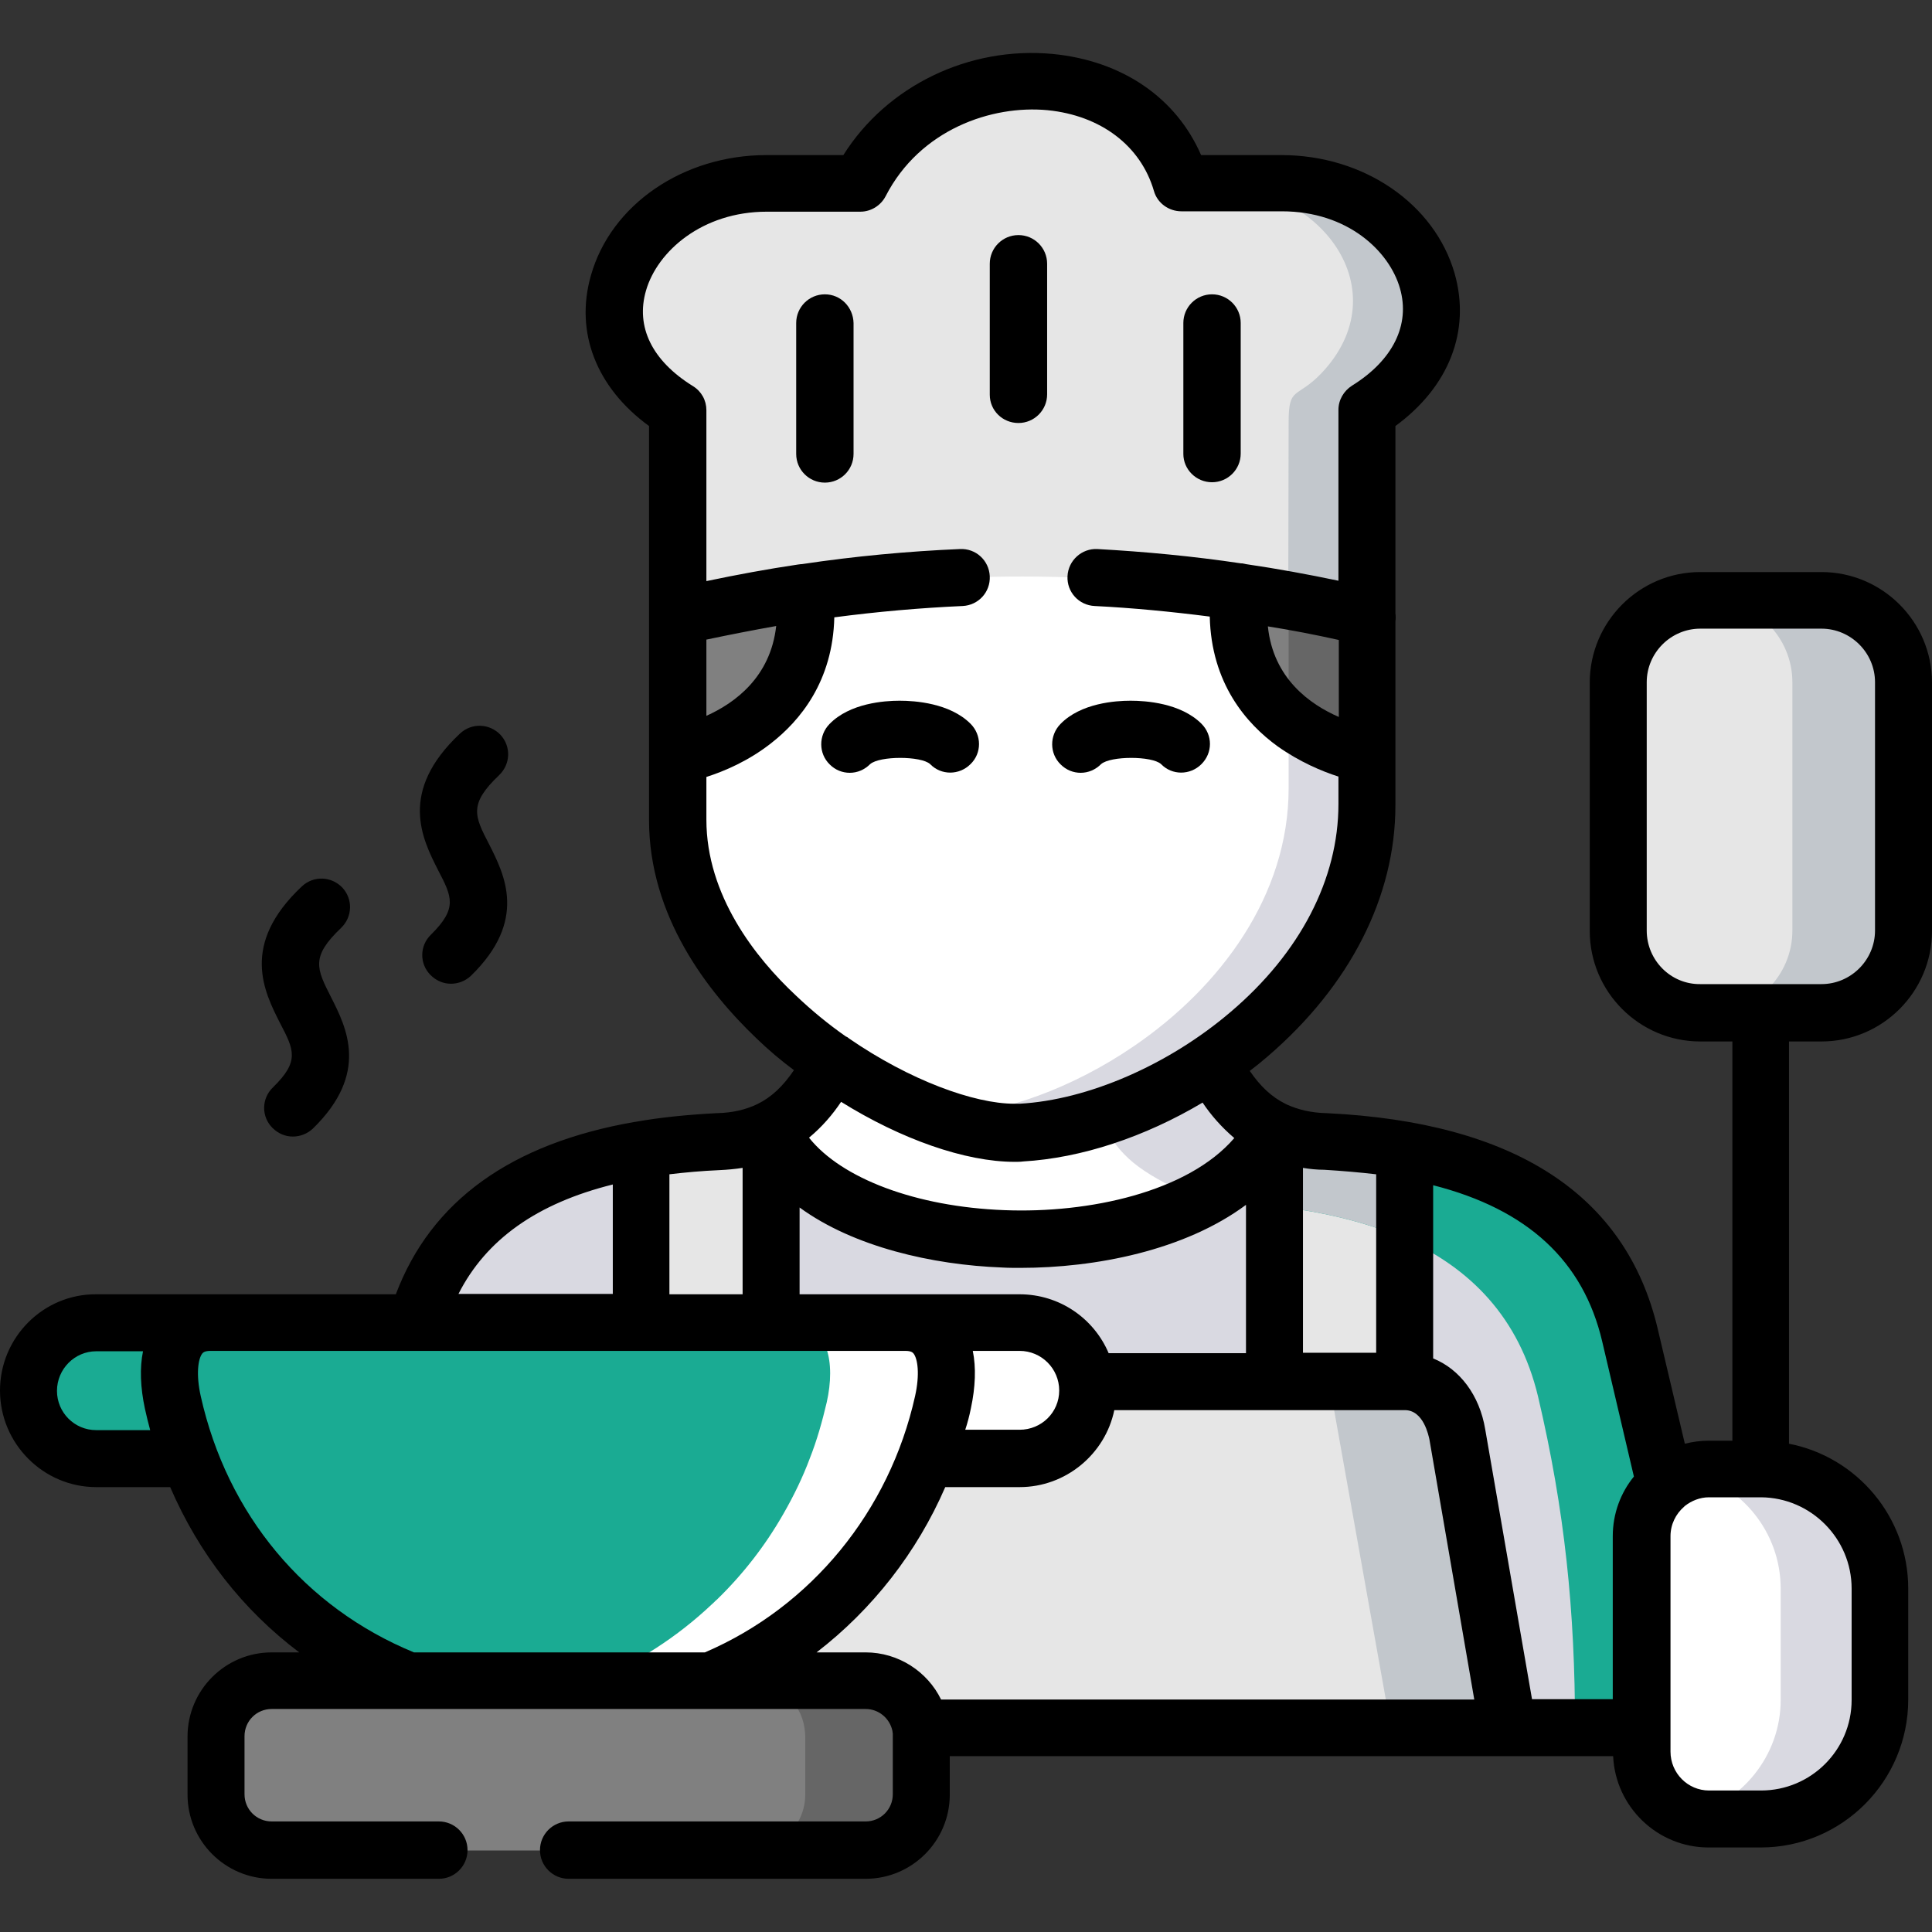
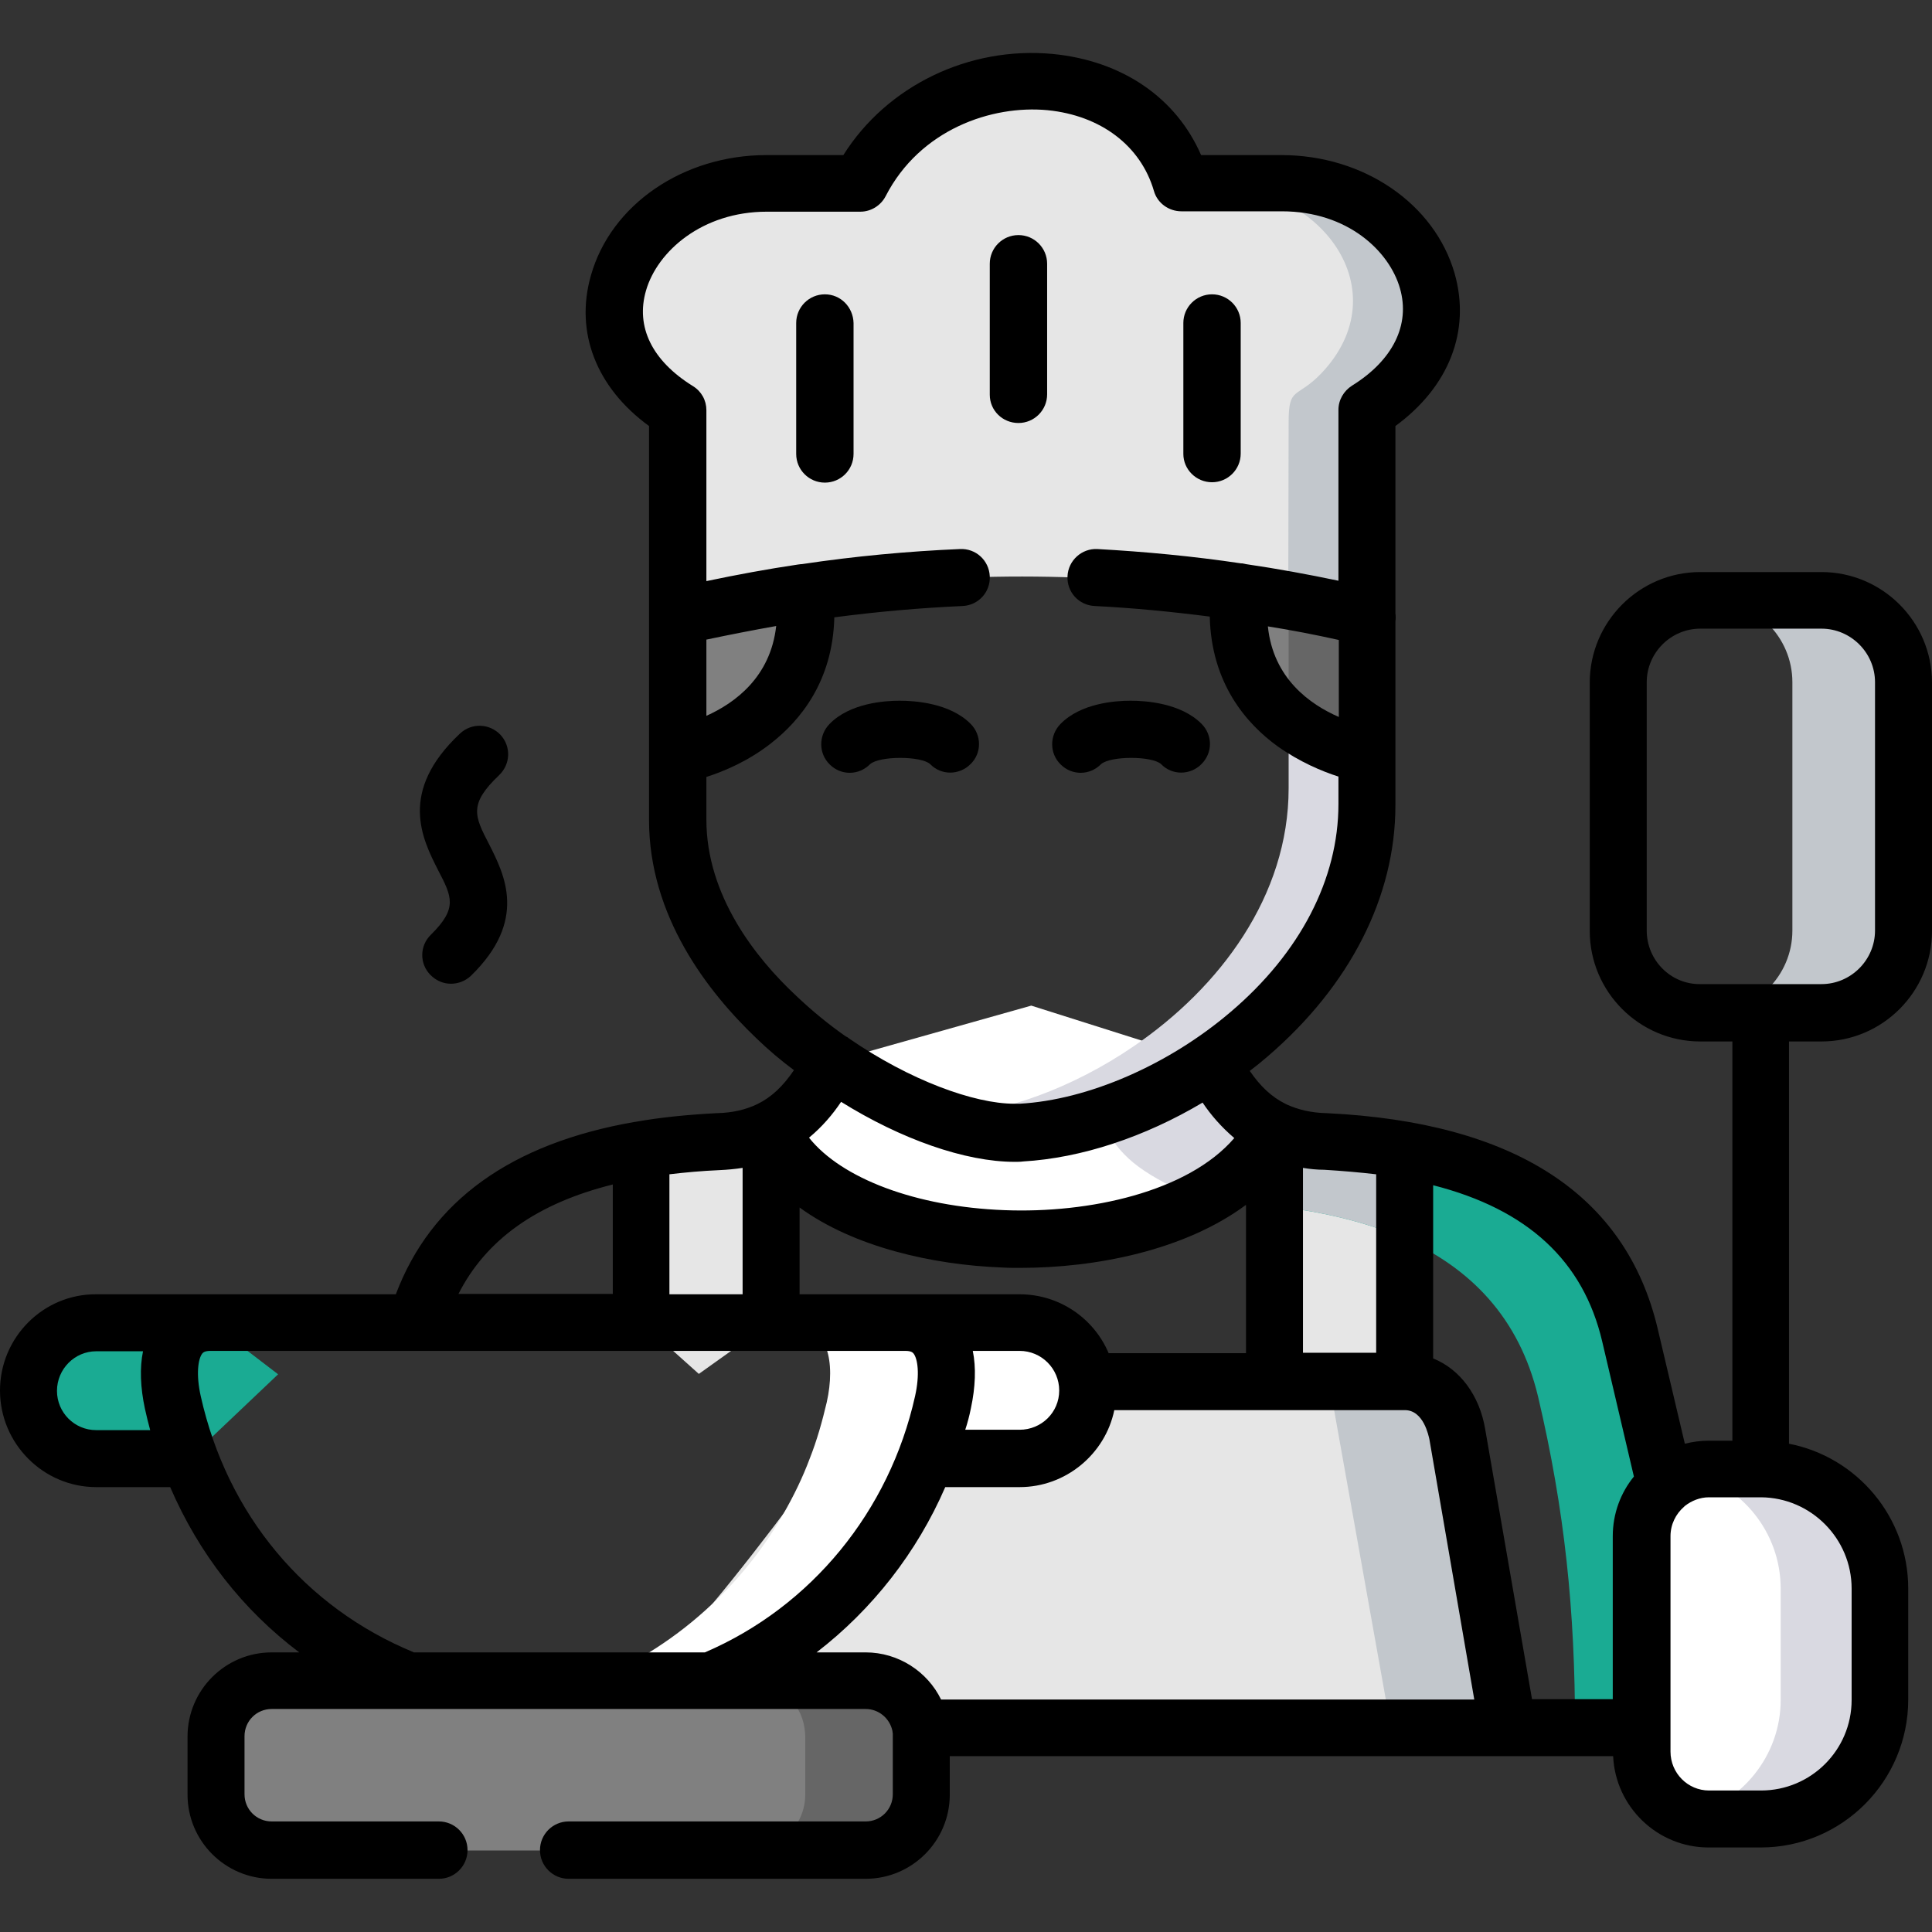
<svg xmlns="http://www.w3.org/2000/svg" version="1.1" id="Layer_1" x="0px" y="0px" viewBox="0 0 512 512" style="enable-background:new 0 0 512 512;" xml:space="preserve">
  <rect x="0" y="0" width="512" height="512" fill="#333333" stroke="none" />
  <style type="text/css">
	.st0{fill-rule:evenodd;clip-rule:evenodd;fill:#D9D9E1;}
	.st1{fill-rule:evenodd;clip-rule:evenodd;fill:#E6E6E6;}
	.st2{fill-rule:evenodd;clip-rule:evenodd;fill:#FFFFFF;}
	.st3{fill-rule:evenodd;clip-rule:evenodd;fill:#C2C7CC;}
	.st4{fill-rule:evenodd;clip-rule:evenodd;fill:#1AAB93;}
	.st5{fill-rule:evenodd;clip-rule:evenodd;fill:#808080;}
	.st6{fill-rule:evenodd;clip-rule:evenodd;fill:#666666;}
</style>
  <g>
-     <path class="st0" d="M432,353.8c-7-29.9-30.4-43.8-59.7-49c-6.7-1.2-13.8-1.9-21-2.3c-5.3-0.2-9.8-1.3-13.5-3.1   c-21.1,39.9-117.3,37.1-133.4,0v-0.3c-3.9,1.9-8.5,3.2-14.1,3.3c-7,0.3-13.8,1-20.4,2.1c-28.5,4.9-51.4,18-59.5,45.8   c12.4,11.9,112.9,102.5,113.6,107.5h211v-50.8c0-5.4,2.5-10.3,6.3-13.6L432,353.8z" />
    <path class="st1" d="M190.3,302.5c-7,0.3-13.8,1-20.4,2.1v45.8l15.3,13.7l19.2-13.7v-51.3C200.5,301.1,195.9,302.3,190.3,302.5z" />
    <path class="st1" d="M168.4,445.4h41c7.4,0,13.5,5.4,14.6,12.5h175.6l-13.4-77.9c-1.3-7.6-6.3-14-13.9-14v-61.3   c-6.7-1.2-13.8-1.9-21-2.3c-5.3-0.2-9.8-1.3-13.5-3.1v66.7H232.4C232.6,367.8,180.7,440.4,168.4,445.4z" />
    <path class="st2" d="M321.3,281.7l-48-15.2l-52.9,14.9l-0.1,0.3c-3.5,7.5-8.5,13.8-15.9,17.5v0.3c16.1,37.1,112.3,39.9,133.4,0   C330.1,295.8,325.2,289.2,321.3,281.7z" />
-     <path class="st2" d="M328.5,137.2c-38.2-5.7-76.7-5.8-115.4,0c-11.2,1.7-22.3,3.8-33.5,6.5v73.6c0,26,19,49,40.8,64.2   c17.8,12.4,37.6,19.6,50.3,18.9c16.1-0.9,34.5-7.6,50.6-18.6c22.9-15.6,41-39.9,41-68.4v-69.7C351.1,141,339.8,138.8,328.5,137.2z" />
    <path class="st1" d="M273.4,21.6c-17.6,0.1-36.2,9.1-45.4,27.1h-24.8c-35.8,0-57.1,39.3-23.6,60.2v54.7c11.2-2.7,22.4-4.8,33.5-6.5   c38.7-5.8,77.1-5.7,115.4,0c11.3,1.7,22.6,3.8,33.8,6.5v-54.7c33.5-20.9,13.1-60.2-22.7-60.2h-26.6c-5.2-18-21.8-27-39.4-27.1   H273.4z" />
    <path class="st3" d="M362.4,108.8c33.5-20.9,13.1-60.2-22.7-60.2h-20.9c32.1,0,51.9,28.7,31.4,50.3c-6.6,6.9-8.7,3.3-8.7,13   l-0.1,47.3c7,1.3,13.9,2.7,20.9,4.3V108.8z" />
    <path class="st0" d="M362.4,200.1c-1.2-0.2-11.8-2.3-20.9-9.5v18.3c0,28.5-18.2,52.8-41.1,68.4c-16.1,11-34.5,17.7-50.6,18.6   c-0.6,0-1.1,0.1-1.7,0.1c8.5,3.1,16.4,4.6,22.6,4.3c16.1-0.9,34.5-7.6,50.6-18.6c22.9-15.6,41-39.9,41-68.4V200.1z" />
    <path class="st0" d="M337.8,299.5c-7.7-3.7-12.6-10.3-16.5-17.8c-9.5,6.5-19.8,11.5-29.9,14.6c4.7,9,8.5,13.1,21.9,19.5   c1.6,0.8,3.4,1.4,5.2,1.9C327,313.2,333.8,307.1,337.8,299.5z" />
    <path class="st4" d="M432,353.8c-7-29.9-30.4-43.8-59.7-49c-6.7-1.2-13.8-1.9-21-2.3c-5.3-0.2-9.8-1.3-13.5-3.1   c-4,7.6-10.8,13.7-19.3,18.3c2.5,0.7,5.2,1.1,8.3,1.2c3.7,0.2,7.4,0.5,11,0.8c3.4,0.4,6.7,0.8,10,1.4c8.8,1.6,17,3.9,24.5,7.2   c17.4,7.8,30.3,20.9,35.3,41.8c7.1,30.2,9.8,56.8,9.8,87.8h17.7v-50.8c0-5.4,2.5-10.3,6.3-13.6L432,353.8z" />
    <path class="st3" d="M372.3,304.8c-6.7-1.2-13.8-1.9-21-2.3c-5.3-0.2-9.8-1.3-13.5-3.1v20.3c3.4,0.4,6.7,0.8,10,1.4   c8.8,1.6,17,3.9,24.5,7.2V304.8z" />
    <path class="st2" d="M498.2,421c0-17.4-14.2-31.6-31.6-31.6h-13.8c-4.3,0-8.3,1.6-11.4,4.2c-3.9,3.3-6.3,8.2-6.3,13.6v57.1   c0,9.8,8,17.8,17.8,17.8h13.8c17.4,0,31.6-14.2,31.6-31.6V421z" />
-     <path class="st1" d="M482.7,159.1h-32.1c-12,0-21.8,9.8-21.8,21.8v65.8c0,12,9.8,21.8,21.8,21.8h32.1c6.7,0,12.8-3.1,16.8-8   c3.1-3.8,5-8.6,5-13.8v-65.8c0-5.2-1.9-10-5-13.8C495.4,162.2,489.4,159.1,482.7,159.1z" />
    <path class="st3" d="M386.2,380.1c-1.3-7.6-6.3-14-13.9-14h-20.1l16.4,91.8h31L386.2,380.1z" />
    <path class="st0" d="M498.2,421c0-17.4-14.2-31.6-31.6-31.6h-13.8c-1.8,0-3.6,0.3-5.3,0.8c14,3.2,24.4,15.9,24.4,30.8v29.5   c0,14.9-10.5,27.5-24.4,30.8c1.7,0.5,3.5,0.8,5.3,0.8h13.8c17.4,0,31.6-14.2,31.6-31.6V421z" />
    <path class="st2" d="M288.1,366.1c-1.2-8.8-8.7-15.6-17.8-15.6h-30.3c-10.6,0-12.4,10-14.7,20.3c-1.2,5.1,22,10.9,20.2,15.7h24.8   c9.9,0,18-8.1,18-18C288.2,367.7,288.2,366.9,288.1,366.1z" />
    <path class="st4" d="M55.8,350.5H25.5c-9.9,0-18,8.1-18,18c0,9.9,8.1,18,18,18h24.7l23.5-22.3L55.8,350.5z" />
-     <path class="st4" d="M204.4,350.5H55.8c-10.6,0-12.3,10.8-10,21.1c1.2,5.2,2.6,10.2,4.4,14.9c10.5,27.9,31.5,48.5,58,58.9   l34.3,21.4l45.8-21.4c26.2-10.8,46.9-32.3,57.1-58.9c1.8-4.8,3.4-9.8,4.5-14.9c2.3-10.3,0.7-21.1-10-21.1H204.4z" />
    <path class="st5" d="M188.4,445.4H72c-8.1,0-14.8,6.7-14.8,14.8v15.4c0,8.1,6.6,14.8,14.8,14.8h157.4c8.1,0,14.8-6.7,14.8-14.8   v-15.4c0-0.8-0.1-1.6-0.2-2.3c-1.1-7.1-7.2-12.5-14.6-12.5H188.4z" />
    <path class="st2" d="M239.9,350.5h-30.8c10.6,0,12.3,10.8,10,21.1c-1.2,5.1-2.6,10.1-4.5,14.9c-1.9,5.1-4.3,10-7,14.7   c-4.8,8.4-10.7,16-17.6,22.7c-0.5,0.4-0.9,0.9-1.4,1.3c-9,8.5-19.6,15.4-31.2,20.2h30.8c5.5-2.3,10.8-5,15.8-8.2   c18.6-11.9,33.2-29.7,41.3-50.7c1.8-4.8,3.4-9.8,4.5-14.9c0.4-1.8,0.7-3.7,0.8-5.5C251.4,357.8,248.7,350.5,239.9,350.5z" />
    <path class="st6" d="M244,457.9c-1.1-7.1-7.2-12.5-14.6-12.5h-30.8c7.4,0,13.5,5.4,14.6,12.5c0.1,0.7,0.2,1.5,0.2,2.3v15.4   c0,8.1-6.7,14.8-14.8,14.8h30.8c8.1,0,14.8-6.7,14.8-14.8v-15.4C244.2,459.5,244.1,458.7,244,457.9z" />
    <path class="st3" d="M499.5,167c-4-4.9-10-8-16.8-8h-29.5c12,0,21.8,9.8,21.8,21.8v65.8c0,12-9.8,21.8-21.8,21.8h29.5   c6.7,0,12.8-3.1,16.8-8c3.1-3.8,5-8.6,5-13.8v-65.8C504.4,175.6,502.6,170.8,499.5,167z" />
    <path class="st5" d="M362.4,163.5c-11.3-2.7-22.5-4.8-33.8-6.5c-4,35.8,31.6,42.7,33.8,43.1V163.5z" />
    <path class="st5" d="M213.2,157c-11.2,1.7-22.3,3.8-33.5,6.5v36.5C184.5,199.1,216.9,191.3,213.2,157z" />
-     <path class="st6" d="M362.4,163.5c-6.9-1.6-13.9-3.1-20.9-4.3v31.5c9.1,7.2,19.7,9.3,20.9,9.5V163.5z" />
+     <path class="st6" d="M362.4,163.5c-6.9-1.6-13.9-3.1-20.9-4.3v31.5c9.1,7.2,19.7,9.3,20.9,9.5z" />
  </g>
-   <path d="M72.3,288.2c-3,2.9-3.1,7.7-0.1,10.7c1.5,1.5,3.4,2.3,5.4,2.3c1.9,0,3.8-0.7,5.3-2.1c15.1-14.7,8.9-26.8,4.8-34.9  c-3.8-7.5-5.4-10.6,2.7-18.3c3-2.9,3.2-7.6,0.3-10.7c-2.9-3-7.6-3.2-10.7-0.3c-16.4,15.4-10,27.9-5.8,36.2  C77.9,278.2,79.5,281.2,72.3,288.2z" />
  <path d="M114.2,247.7c-3,2.9-3.1,7.7-0.1,10.7c1.5,1.5,3.4,2.3,5.4,2.3c1.9,0,3.8-0.7,5.3-2.1c15.1-14.7,8.9-26.8,4.8-34.9  c-3.9-7.5-5.4-10.6,2.7-18.3c3-2.9,3.2-7.6,0.3-10.7c-2.9-3-7.6-3.2-10.7-0.3c-16.4,15.4-10,27.9-5.8,36.2  C119.8,237.7,121.3,240.7,114.2,247.7z" />
  <path d="M225.2,204.8c2,0,3.9-0.8,5.4-2.3c2.5-2.2,13.5-2.2,15.9,0c2.9,3,7.7,3,10.7,0c3-2.9,3-7.7,0-10.7  c-5.5-5.5-14.8-6.1-18.7-6.1c-0.1,0-0.1,0-0.2,0c-3.8,0-13.1,0.6-18.5,6.2c-2.9,3-2.9,7.8,0.1,10.7  C221.4,204.1,223.3,204.8,225.2,204.8z" />
  <path d="M286.4,204.8c2,0,3.9-0.8,5.4-2.3c2.5-2.2,13.5-2.2,15.9,0c2.9,3,7.7,3,10.7,0s3-7.7,0-10.7c-5.5-5.5-14.8-6.1-18.7-6.1  c-0.1,0-0.1,0-0.2,0c-3.8,0-13.1,0.6-18.5,6.2c-2.9,3-2.9,7.8,0.1,10.7C282.6,204.1,284.5,204.8,286.4,204.8z" />
  <path d="M269.9,112.1c4.2,0,7.6-3.4,7.6-7.6V69.9c0-4.2-3.4-7.6-7.6-7.6c-4.2,0-7.6,3.4-7.6,7.6v34.7  C262.3,108.8,265.7,112.1,269.9,112.1z" />
  <path d="M218.6,78c-4.2,0-7.6,3.4-7.6,7.6v34.7c0,4.2,3.4,7.6,7.6,7.6c4.2,0,7.6-3.4,7.6-7.6V85.6C226.1,81.4,222.8,78,218.6,78z" />
  <path d="M321.2,127.8c4.2,0,7.6-3.4,7.6-7.6V85.6c0-4.2-3.4-7.6-7.6-7.6c-4.2,0-7.6,3.4-7.6,7.6v34.7  C313.6,124.4,317,127.8,321.2,127.8z" />
  <path d="M482.7,276c16.2,0,29.3-13.2,29.3-29.3v-65.8c0-16.2-13.2-29.3-29.3-29.3h-32.1c-16.2,0-29.3,13.2-29.3,29.3v65.8  c0,16.2,13.2,29.3,29.3,29.3h8.5v105.8h-6.3c-2.2,0-4.3,0.3-6.3,0.8l-7.2-30.5c-8.4-35.5-37.9-54.7-87.7-57.1c0,0-0.1,0-0.1,0  c-4-0.1-7.4-0.9-10.5-2.3c-0.1-0.1-0.2-0.1-0.4-0.2c-3.6-1.8-6.6-4.6-9.4-8.7c1.6-1.2,3.2-2.5,4.7-3.8  c21.8-18.7,33.9-42.3,33.9-66.6v-48.7c0.1-0.7,0.1-1.5,0-2.2v-49.6c14.2-10.4,20-25.2,15.7-40.4c-5.3-18.5-24.1-31.4-45.9-31.4  h-21.3c-6.6-15.2-20.9-25-39.3-26.8c-22.3-2.1-44,8.5-55.5,26.8h-20.4c-22,0-41.2,13.1-46.5,31.9c-4.3,15,1.4,29.7,15.4,39.9V200  v0.1v17.2c0,25.5,15.5,45.5,28.5,57.9c3.1,3,6.4,5.8,9.9,8.4c-2.9,4.3-6,7.2-9.7,9c0,0,0,0,0,0c-3.1,1.5-6.6,2.3-10.7,2.4  c0,0-0.1,0-0.1,0c-7.6,0.4-14.8,1.1-21.5,2.3c0,0-0.1,0-0.1,0c-32.9,5.7-54.1,21-63.4,45.7H25.5C11.5,342.9,0,354.4,0,368.5  c0,14.1,11.5,25.6,25.5,25.6h19.6c7.6,17.6,19.2,32.5,34.2,43.8H72c-12.3,0-22.3,10-22.3,22.3v15.4c0,12.3,10,22.3,22.3,22.3h44.3  c4.2,0,7.6-3.4,7.6-7.6c0-4.2-3.4-7.6-7.6-7.6H72c-4,0-7.2-3.2-7.2-7.2v-15.4c0-4,3.2-7.2,7.2-7.2h157.4c3.5,0,6.4,2.5,7.1,5.8  c0,0.3,0.1,0.5,0.1,0.7c0,0.2,0,0.5,0,0.7v15.4c0,4-3.2,7.2-7.2,7.2h-78.7c-4.2,0-7.6,3.4-7.6,7.6c0,4.2,3.4,7.6,7.6,7.6h78.7  c12.3,0,22.3-10,22.3-22.3v-10.2h175.8c0.6,13.4,11.7,24.2,25.3,24.2h13.8c21.6,0,39.1-17.6,39.1-39.2V421c0-19-13.6-34.9-31.6-38.4  V276H482.7z M424.6,355.5l8.4,35.8c-3.5,4.3-5.6,9.8-5.6,15.8v43.2H406l-12.4-71.5c-1.5-9.1-6.8-16-13.8-18.8v-45.9  C404.9,320.5,419.6,334.2,424.6,355.5z M364.7,311.2v47.3h-19.4v-49c1.8,0.3,3.7,0.5,5.6,0.5C355.8,310.3,360.4,310.7,364.7,311.2z   M293.8,358.6c-3.9-9.2-13-15.6-23.6-15.6h-58.3v-23c14.4,10.5,35.3,15.2,53.6,15.9c1.6,0.1,3.2,0.1,4.9,0.1  c19.9,0,43.5-4.6,59.8-16.7v39.3H293.8z M257.3,373.2c1.2-5.6,1.4-10.8,0.5-15.2h12.4c5.8,0,10.5,4.7,10.5,10.5  c0,5.8-4.7,10.4-10.5,10.4h-14.4C256.4,377.1,256.9,375.2,257.3,373.2z M354.8,169.6v20.4c-7.6-3.3-17.4-10.2-18.8-24  C342.3,167,348.5,168.2,354.8,169.6z M205.7,165.9c-1.5,13.5-10.9,20.4-18.5,23.8v-20.2C193.4,168.2,199.5,167,205.7,165.9z   M187.2,217.2v-11.3c4.7-1.5,11.1-4.2,17.1-8.9c7.7-6,16.4-16.4,16.8-33.4c11.4-1.5,22.8-2.5,34-3c4.2-0.2,7.4-3.7,7.2-7.9  c-0.2-4.2-3.7-7.4-7.9-7.2c-13.9,0.6-27.9,1.9-41.9,4c-0.1,0-0.1,0-0.2,0c-0.3,0-0.5,0.1-0.8,0.1c-8.1,1.2-16.2,2.7-24.3,4.4v-45.3  c0-2.6-1.3-5-3.6-6.4c-10.8-6.7-15.2-15.7-12.4-25.3c3-10.4,14.9-20.9,32-20.9H228c2.8,0,5.4-1.6,6.7-4.1  c9.1-17.7,28.1-24.2,42.9-22.8c14.1,1.4,24.7,9.4,28.2,21.4c0.9,3.2,3.9,5.4,7.3,5.4h26.6c17.5,0,28.5,10.6,31.3,20.4  c2.8,9.7-1.9,19.1-12.7,25.8c-2.2,1.4-3.6,3.8-3.6,6.4v45.3c-8.1-1.7-16.3-3.2-24.5-4.4c-0.3-0.1-0.6-0.1-1-0.2c-0.1,0-0.2,0-0.3,0  c-12.7-1.9-25.5-3.1-38.1-3.8c-4.1-0.2-7.7,3-7.9,7.2s3,7.7,7.2,7.9c10.1,0.5,20.3,1.5,30.5,2.8c0.4,17.7,9.7,28.4,18,34.4  c5.8,4.1,11.7,6.6,16.1,8v7.3c0,19.8-10.1,39.4-28.6,55.1c-16.4,14-37.8,23.3-55.9,24.3c-0.4,0-0.9,0-1.4,0  c-10.6,0-27.7-6.2-43.8-17.3c-0.2-0.2-0.5-0.4-0.8-0.5c-4.6-3.2-9.1-6.9-13.3-10.9C200.2,253.8,187.2,237.3,187.2,217.2z   M268.9,307.9c0.7,0,1.5,0,2.2-0.1c15.5-0.9,32.3-6.5,47.6-15.6c2.2,3.3,5,6.5,8.4,9.4c-12.3,14.3-38.5,20-61,19.1  c-23.4-0.9-43.1-8.4-51.7-19.2c3.5-2.9,6.3-6.2,8.5-9.5C238.8,301.9,255.8,307.9,268.9,307.9z M190.6,310.1c2.2-0.1,4.3-0.3,6.2-0.6  v33.5h-19.4v-31.8C181.6,310.7,186,310.3,190.6,310.1z M162.4,313.9v29h-40.9C128.8,328.5,142.3,318.9,162.4,313.9z M25.5,379  c-5.8,0-10.4-4.7-10.4-10.4c0-5.8,4.7-10.5,10.4-10.5h12.4c-0.9,4.4-0.7,9.6,0.5,15.2v0c0.4,1.9,0.9,3.8,1.4,5.7H25.5z M109.7,437.9  C80.8,426,60.2,401.4,53.2,370c-1.3-5.8-0.7-9.9,0.4-11.3c0.2-0.2,0.5-0.7,2.2-0.7h54.6h0h0h129.5c1.7,0,2,0.5,2.2,0.7  c1.1,1.4,1.7,5.5,0.4,11.3c-6.8,30.5-27.5,55.8-55.7,67.9H109.7z M249.4,450.4c-3.6-7.4-11.3-12.5-20-12.5h-13  c14.8-11.4,26.6-26.5,34.1-43.8h19.7c12.3,0,22.7-8.8,25.1-20.4h77c5,0,6.3,6.9,6.5,7.7l11.9,69H249.4z M490.7,421v29.5  c0,13.3-10.8,24-24,24h-13.8c-5.6,0-10.2-4.6-10.2-10.3v-57.1c0-3.1,1.4-5.9,3.6-7.8c0.1-0.1,0.1-0.1,0.2-0.2c1.8-1.4,4-2.3,6.4-2.3  h13.8C479.9,396.9,490.7,407.7,490.7,421z M436.4,246.6v-65.8c0-7.8,6.4-14.2,14.2-14.2h32.1c7.8,0,14.2,6.4,14.2,14.2v65.8  c0,7.8-6.4,14.2-14.2,14.2h-32.1C442.8,260.9,436.4,254.5,436.4,246.6z" />
</svg>